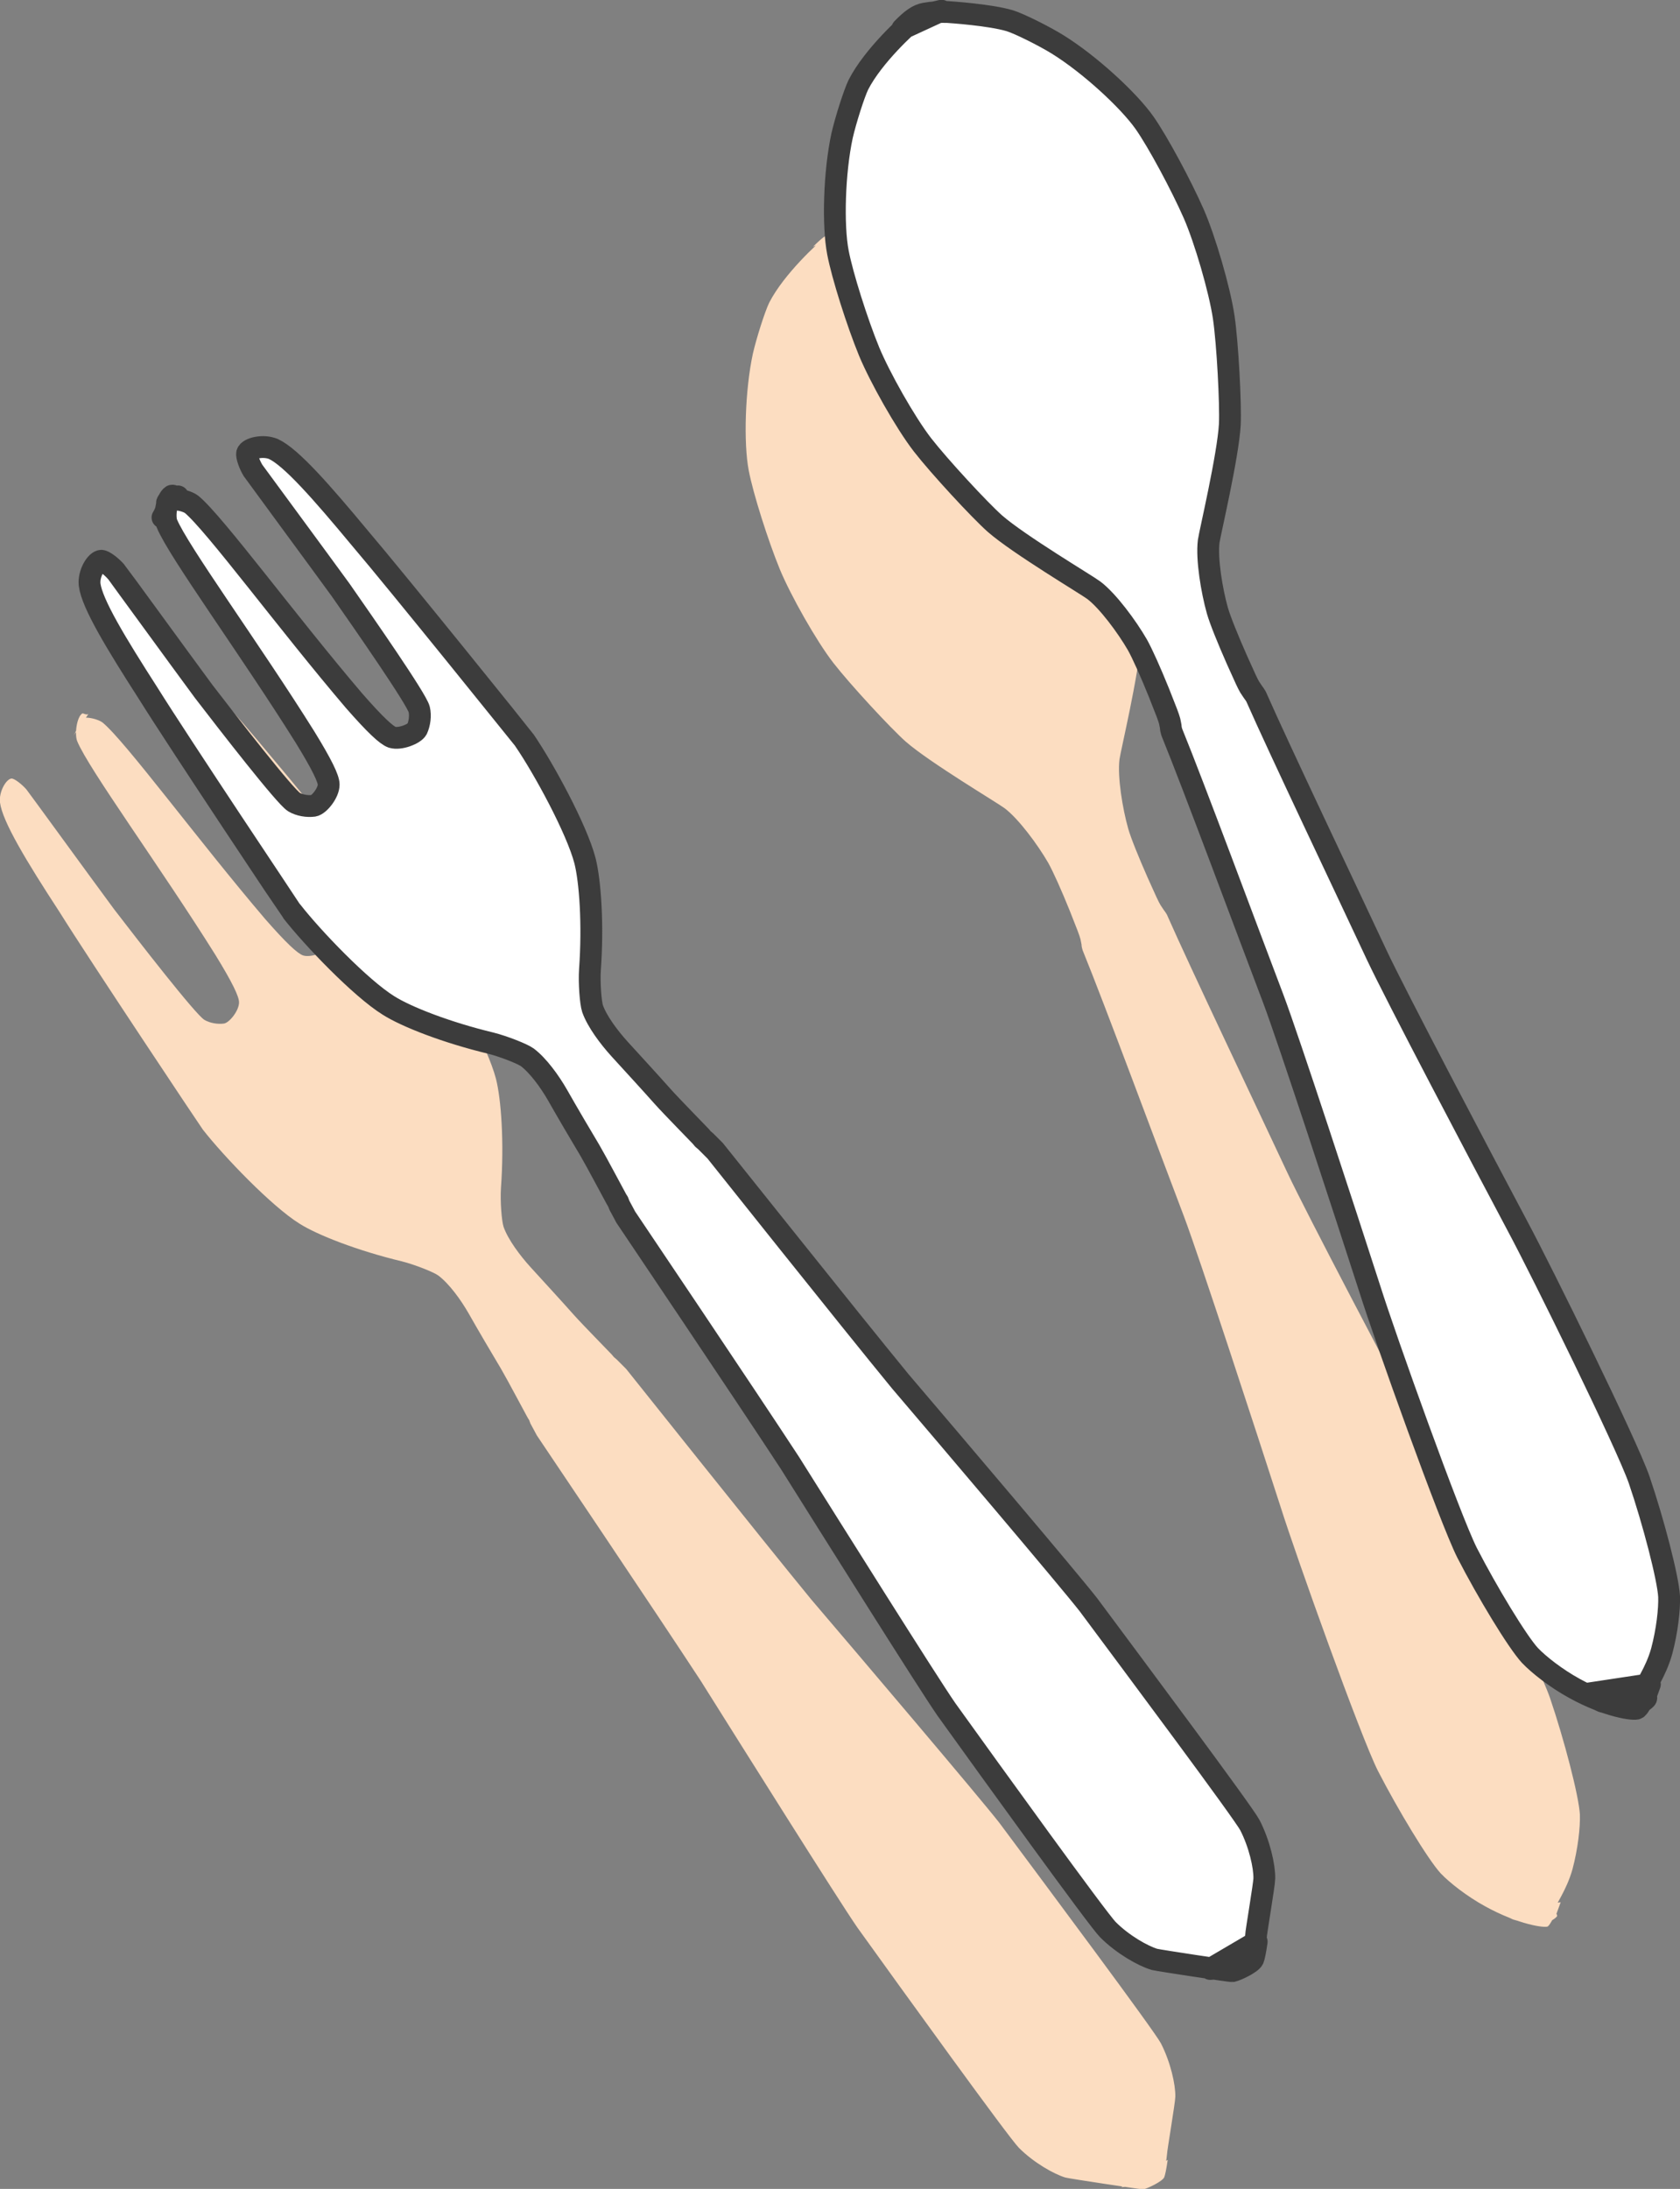
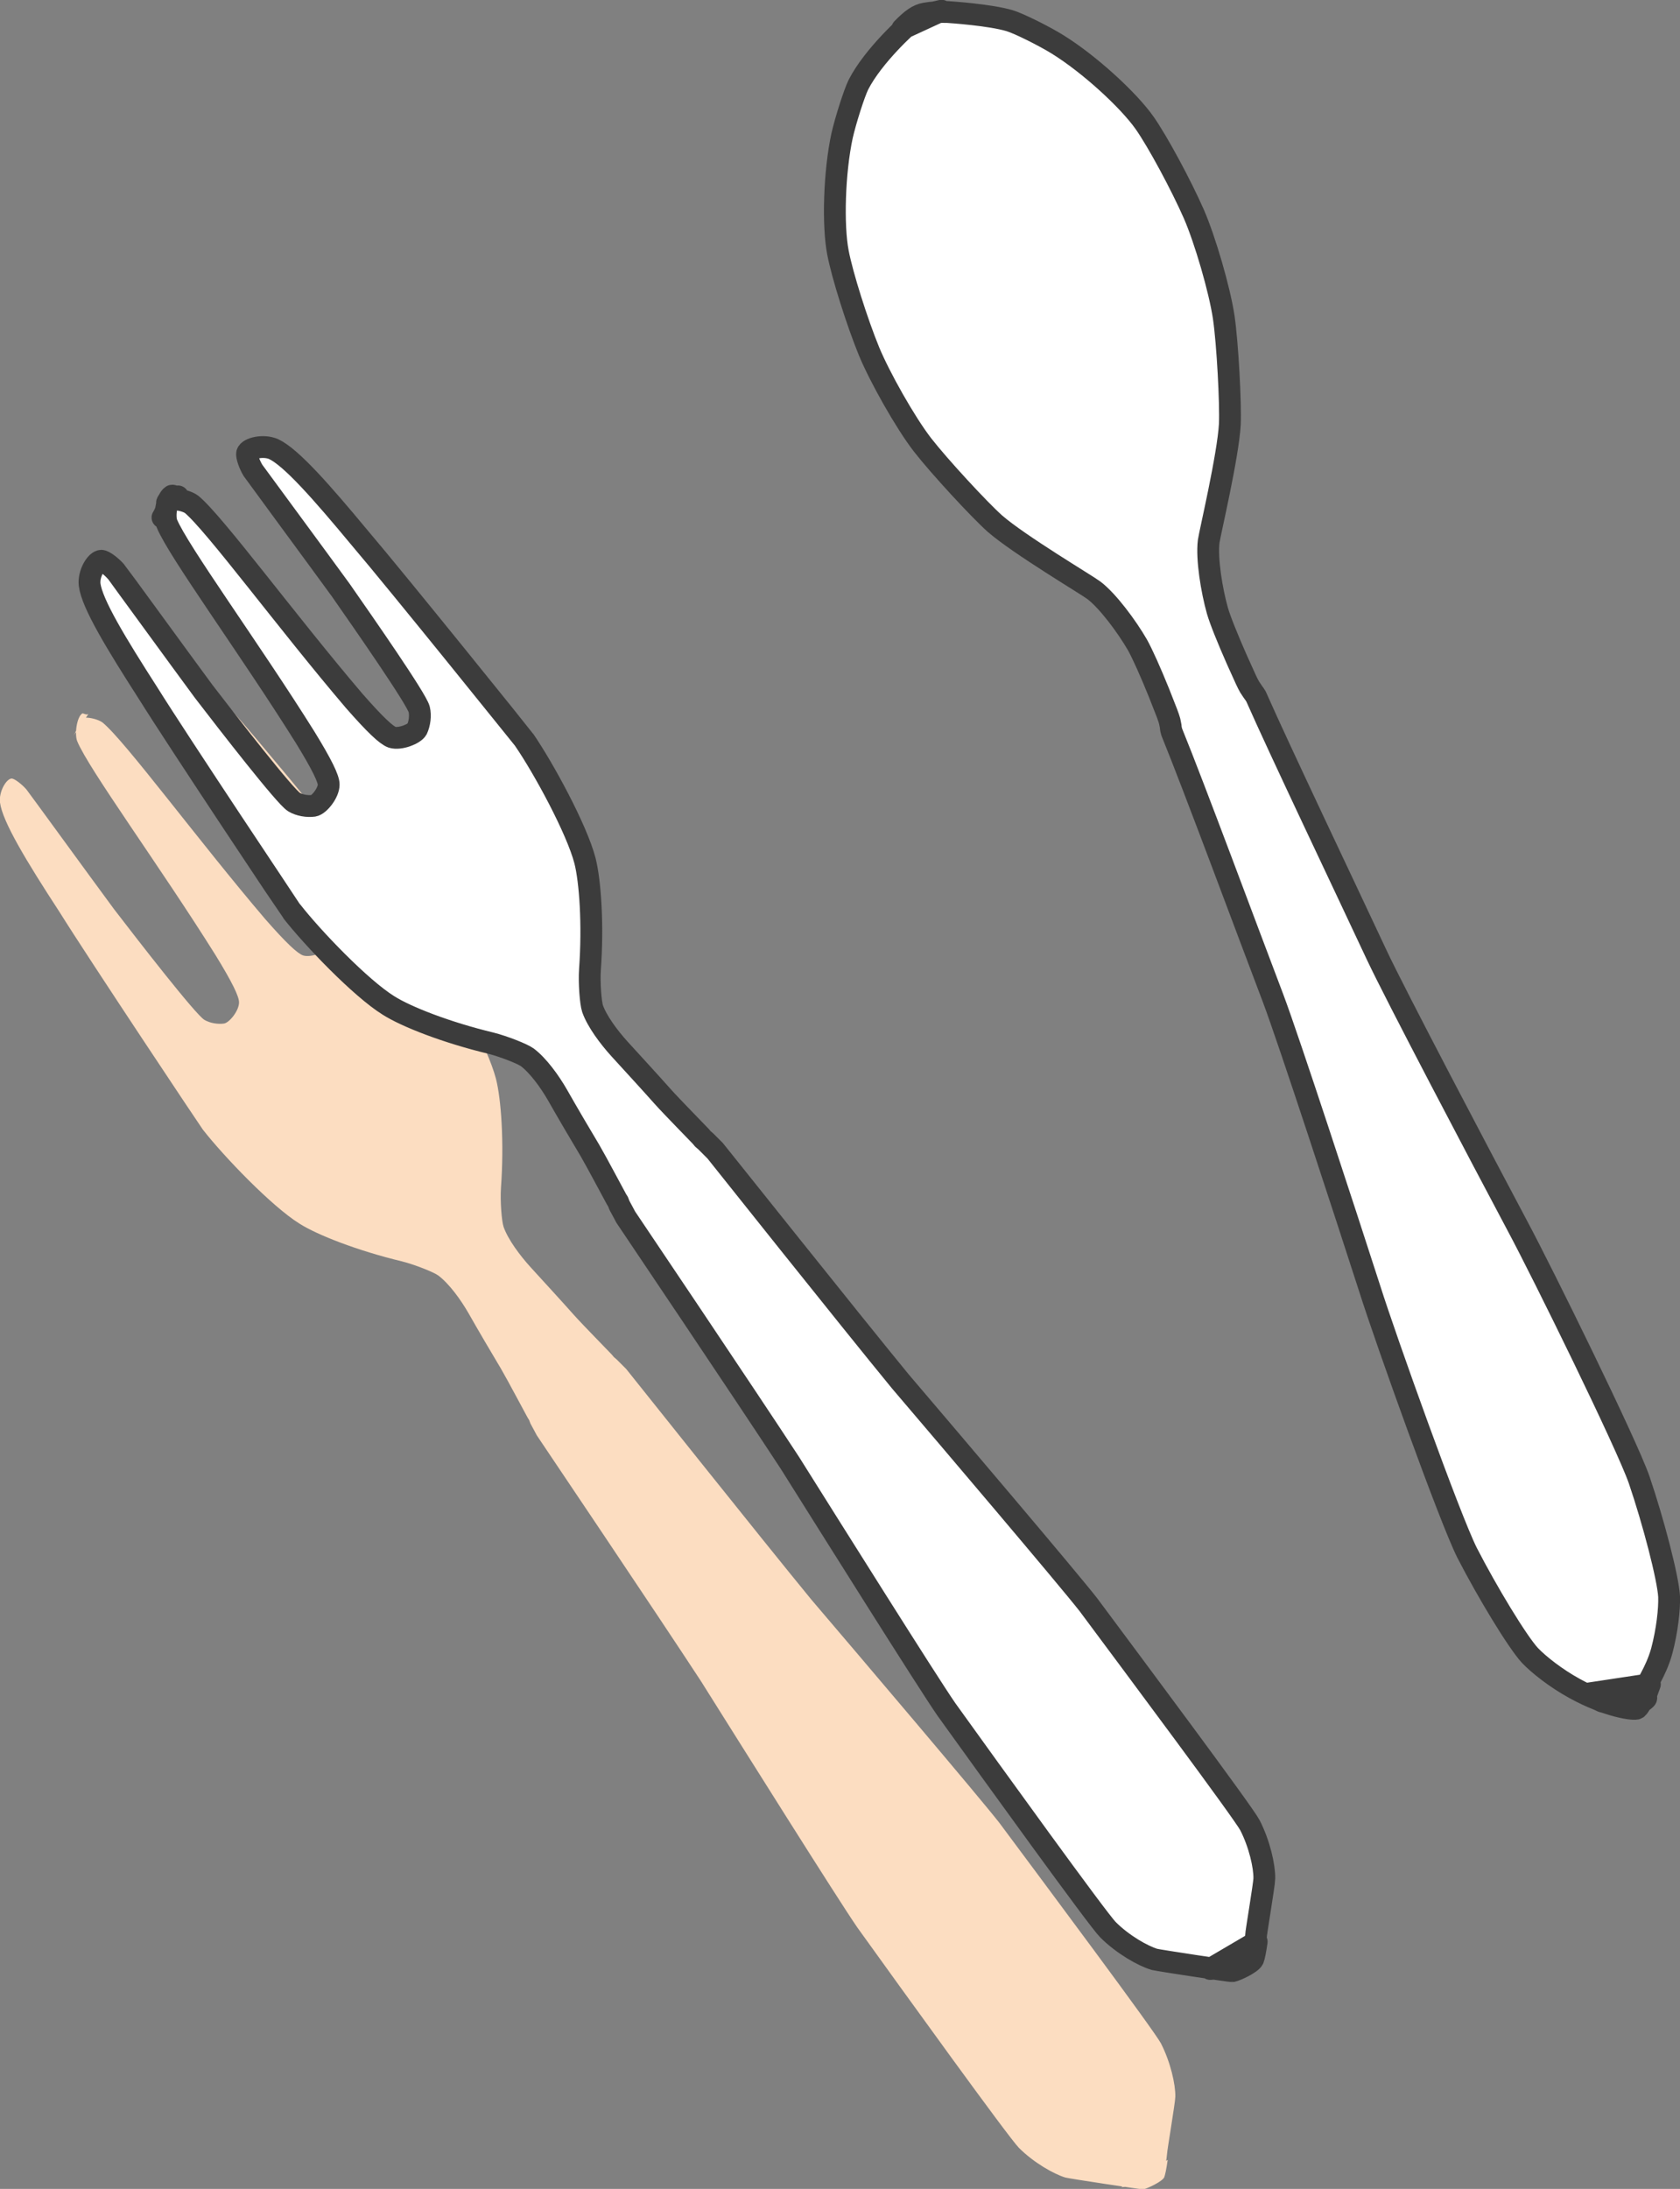
<svg xmlns="http://www.w3.org/2000/svg" id="b" viewBox="0 0 77.03 100.32">
  <rect x="0" y="0" width="77.03" height="100.32" fill="#808080" stroke="none" />
  <defs>
    <style>.d{fill:#fcddc1;}.e{fill:#fff;stroke:#3c3c3c;stroke-linecap:round;stroke-linejoin:round;}</style>
  </defs>
  <g id="c">
    <g>
      <g>
        <path class="d" d="M3.37,33.72c.18-.29,.21-.54,.21-.69,.08-.26,.86-.12,1.13,.09,1.05,.87,4.37,5.39,7.44,8.99,.98,1.12,1.49,1.59,1.75,1.68,.36,.11,1.02-.15,1.14-.37,.12-.26,.17-.62,.1-.91-.12-.48-2.54-3.95-3.6-5.47-1.04-1.43-3.99-5.43-4.02-5.48-.17-.28-.3-.66-.27-.79,.07-.23,.74-.39,1.21-.19,.8,.37,2.2,1.96,3.96,4.08,1.69,1.98,7.51,9.21,7.54,9.26,.88,1.28,2.4,4.07,2.78,5.52,.24,.94,.38,2.92,.23,5-.04,.6,.03,1.52,.12,1.79,.21,.59,.75,1.31,1.24,1.85,.53,.58,1.52,1.66,1.97,2.17,.41,.46,1.66,1.73,1.75,1.83,.03,.04,.07,.08,.1,.12l.13,.11c.22,.22,.36,.36,.43,.43,.02,.02,6.19,7.77,8.49,10.57,2.21,2.59,7.69,9.04,8.62,10.23,2.12,2.85,7.1,9.52,7.41,10.11,.44,.86,.67,1.88,.66,2.44,0,.26-.38,2.48-.38,2.63-.05,.6-.23,1.11-.53,1.33-.15,.1-1.05,.15-1.57,.19l2.13-1.25c-.06,.43-.12,.7-.16,.8-.09,.19-.76,.51-.96,.55-.07,.01-3.32-.48-3.57-.54-.53-.16-1.45-.68-2.13-1.36-.47-.47-5.34-7.22-7.41-10.1-.86-1.24-5.36-8.41-7.17-11.29-1.98-3.03-7.51-11.24-7.53-11.27-.05-.09-.14-.27-.29-.54l-.06-.16s-.06-.09-.08-.13c-.07-.12-.9-1.69-1.21-2.22-.35-.58-1.09-1.84-1.48-2.53-.36-.63-.89-1.36-1.39-1.74-.22-.16-1.08-.5-1.67-.65-2.04-.49-3.88-1.21-4.7-1.73-1.27-.79-3.47-3.08-4.43-4.31-.04-.04-5.19-7.76-6.57-9.97C1.21,39.47,.11,37.65,0,36.78c-.06-.51,.3-1.1,.54-1.1,.13,.01,.45,.25,.67,.5,.04,.04,2.97,4.07,4.02,5.49,1.13,1.47,3.72,4.81,4.14,5.07,.25,.15,.61,.21,.9,.17,.25-.04,.69-.59,.69-.97,0-.27-.3-.9-1.08-2.17-2.51-4.01-5.82-8.53-6.34-9.8-.13-.32-.02-1.11,.23-1.27,.04-.03,.16,.08,.28,.03" />
-         <path class="d" d="M68.63,87.62l.74,.35c.47,.15,1.54,.38,2.01-.13,.07-.08-.11-.21-.1-.32,.02-.2,.54-.86,.82-1.85,.25-.94,.36-1.92,.34-2.51-.05-.86-.72-3.43-1.37-5.34-.57-1.65-4.43-9.49-5.57-11.62-1.73-3.25-5.6-10.6-6.47-12.45-1.43-3.06-4.44-9.37-5.53-11.84-.04-.07-.09-.14-.15-.22l-.14-.21c-.11-.19-.18-.35-.59-1.26-.41-.93-.76-1.79-.89-2.24-.26-.92-.5-2.38-.4-3.18,.05-.37,.89-3.91,.97-5.37,.04-.94-.1-3.66-.28-4.9-.19-1.27-.86-3.56-1.37-4.73-.58-1.32-1.65-3.31-2.26-4.18-.74-1.05-2.53-2.69-3.98-3.59-.61-.38-1.77-.96-2.2-1.09-.9-.27-2.71-.39-2.86-.4-.29-.01-.69,.01-1.02,.07-.34,.06-.62,.26-1.05,.7l1.8-.83c-.31,.07-.52,.12-.64,.16-.26,.09-.51,.21-.73,.35-.14,.09-1.76,1.55-2.44,2.88-.2,.41-.59,1.64-.75,2.34-.36,1.67-.43,4.1-.19,5.35,.2,1.05,.88,3.2,1.43,4.54,.49,1.18,1.66,3.26,2.45,4.28,.77,.99,2.62,2.99,3.32,3.61,1.1,.96,4.23,2.82,4.53,3.05,.64,.48,1.52,1.67,2,2.5,.23,.41,.61,1.26,.99,2.2,.37,.93,.43,1.09,.49,1.3l.05,.25c0,.1,.03,.19,.05,.26,1.02,2.5,3.45,9.06,4.65,12.21,.72,1.91,3.3,9.81,4.43,13.31,.73,2.31,3.67,10.53,4.46,12.09,.92,1.79,2.3,4.07,2.88,4.7,.41,.43,1.2,1.05,2.04,1.51,1.54,.85,2.76,1,2.87,.92,.13-.1,.3-.51,.4-.59l.19-.52-2.91,.44Z" />
      </g>
      <g>
        <path class="e" d="M7.45,23.72c.18-.29,.21-.54,.21-.69,.08-.26,.86-.12,1.13,.09,1.05,.87,4.37,5.39,7.44,8.99,.98,1.12,1.49,1.59,1.75,1.68,.36,.11,1.02-.15,1.14-.37,.12-.26,.17-.62,.1-.91-.12-.48-2.54-3.95-3.6-5.47-1.04-1.43-3.99-5.43-4.02-5.48-.17-.28-.3-.66-.27-.79,.07-.23,.74-.39,1.21-.19,.8,.37,2.2,1.96,3.96,4.08,1.69,1.98,7.51,9.21,7.54,9.26,.88,1.28,2.4,4.07,2.78,5.52,.24,.94,.38,2.92,.23,5-.04,.6,.03,1.52,.12,1.79,.21,.59,.75,1.31,1.24,1.85,.53,.58,1.52,1.66,1.97,2.17,.41,.46,1.66,1.73,1.75,1.83,.03,.04,.07,.08,.1,.12l.13,.11c.22,.22,.36,.36,.43,.43,.02,.02,6.19,7.77,8.49,10.57,2.21,2.59,7.69,9.04,8.62,10.23,2.12,2.85,7.1,9.52,7.41,10.11,.44,.86,.67,1.88,.66,2.44,0,.26-.38,2.48-.38,2.63-.05,.6-.23,1.11-.53,1.33-.15,.1-1.05,.15-1.57,.19l2.13-1.25c-.06,.43-.12,.7-.16,.8-.09,.19-.76,.51-.96,.55-.07,.01-3.32-.48-3.57-.54-.53-.16-1.45-.68-2.13-1.36-.47-.47-5.34-7.22-7.41-10.1-.86-1.24-5.36-8.41-7.17-11.29-1.98-3.03-7.51-11.24-7.53-11.27-.05-.09-.14-.27-.29-.54l-.06-.16s-.06-.09-.08-.13c-.07-.12-.9-1.69-1.21-2.22-.35-.58-1.09-1.84-1.48-2.53-.36-.63-.89-1.36-1.39-1.74-.22-.16-1.08-.5-1.67-.65-2.04-.49-3.88-1.21-4.7-1.73-1.27-.79-3.47-3.08-4.43-4.31-.04-.04-5.19-7.76-6.57-9.97-1.49-2.32-2.59-4.13-2.7-5-.06-.51,.3-1.1,.54-1.1,.13,.01,.45,.25,.67,.5,.04,.04,2.97,4.07,4.02,5.49,1.13,1.47,3.72,4.81,4.14,5.07,.25,.15,.61,.21,.9,.17,.25-.04,.69-.59,.69-.97,0-.27-.3-.9-1.08-2.17-2.51-4.01-5.82-8.53-6.34-9.8-.13-.32-.02-1.11,.23-1.27,.04-.03,.16,.08,.28,.03" />
        <path class="e" d="M72.72,77.63l.74,.35c.47,.15,1.54,.38,2.01-.13,.07-.08-.11-.21-.1-.32,.02-.2,.54-.86,.82-1.85,.25-.94,.36-1.92,.34-2.51-.05-.86-.72-3.43-1.37-5.34-.57-1.65-4.43-9.49-5.57-11.62-1.73-3.25-5.6-10.6-6.47-12.45-1.43-3.06-4.44-9.37-5.53-11.84-.04-.07-.09-.14-.15-.22l-.14-.21c-.11-.19-.18-.35-.59-1.26-.41-.93-.76-1.79-.89-2.24-.26-.92-.5-2.38-.4-3.18,.05-.37,.89-3.91,.97-5.37,.04-.94-.1-3.66-.28-4.9-.19-1.27-.86-3.56-1.37-4.73-.58-1.32-1.65-3.31-2.26-4.18-.74-1.05-2.53-2.69-3.98-3.59-.61-.38-1.77-.96-2.2-1.09-.9-.27-2.71-.39-2.86-.4-.29-.01-.69,.01-1.02,.07-.34,.06-.62,.26-1.05,.7l1.8-.83c-.31,.07-.52,.12-.64,.16-.26,.09-.51,.21-.73,.35-.14,.09-1.76,1.55-2.44,2.88-.2,.41-.59,1.64-.75,2.34-.36,1.67-.43,4.1-.19,5.35,.2,1.05,.88,3.2,1.43,4.54,.49,1.18,1.66,3.26,2.45,4.28,.77,.99,2.62,2.99,3.32,3.61,1.1,.96,4.23,2.82,4.53,3.05,.64,.48,1.52,1.67,2,2.5,.23,.41,.61,1.26,.99,2.2,.37,.93,.43,1.09,.49,1.3l.05,.25c0,.1,.03,.19,.05,.26,1.02,2.5,3.45,9.06,4.65,12.21,.72,1.91,3.3,9.81,4.43,13.31,.73,2.31,3.67,10.53,4.46,12.09,.92,1.79,2.3,4.07,2.88,4.7,.41,.43,1.2,1.05,2.04,1.51,1.54,.85,2.76,1,2.87,.92,.13-.1,.3-.51,.4-.59l.19-.52-2.91,.44Z" />
      </g>
    </g>
  </g>
</svg>